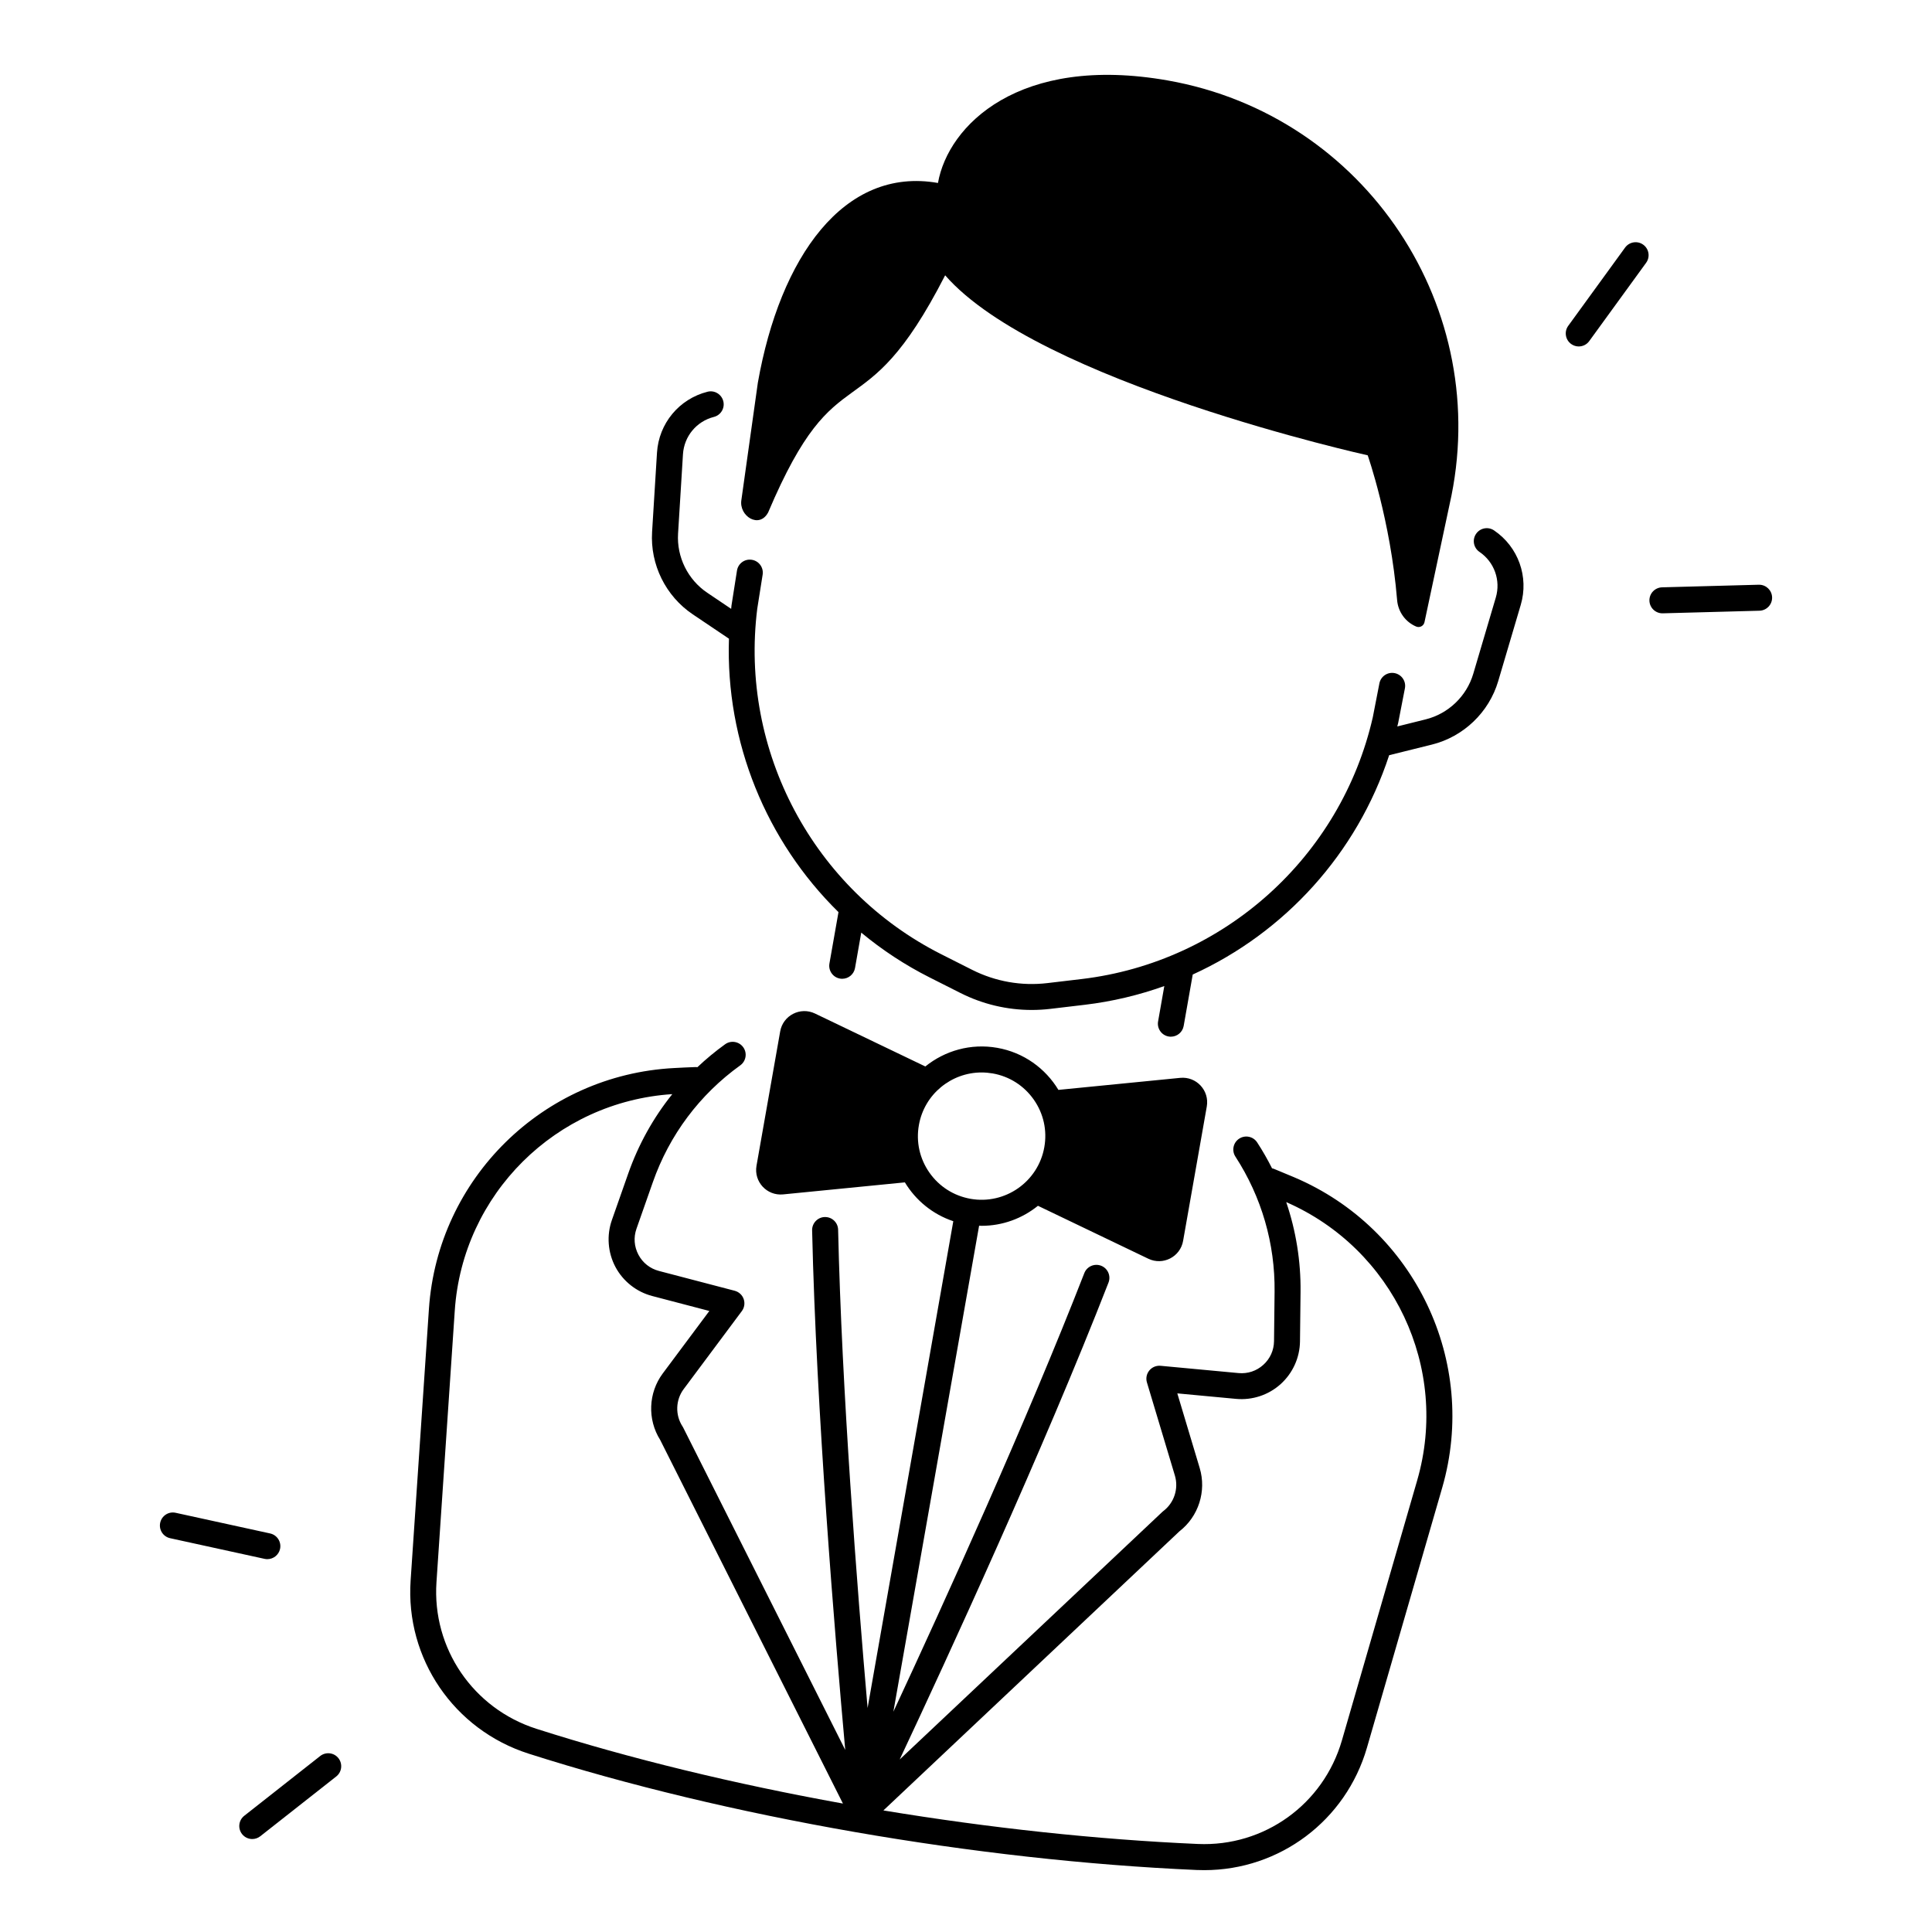
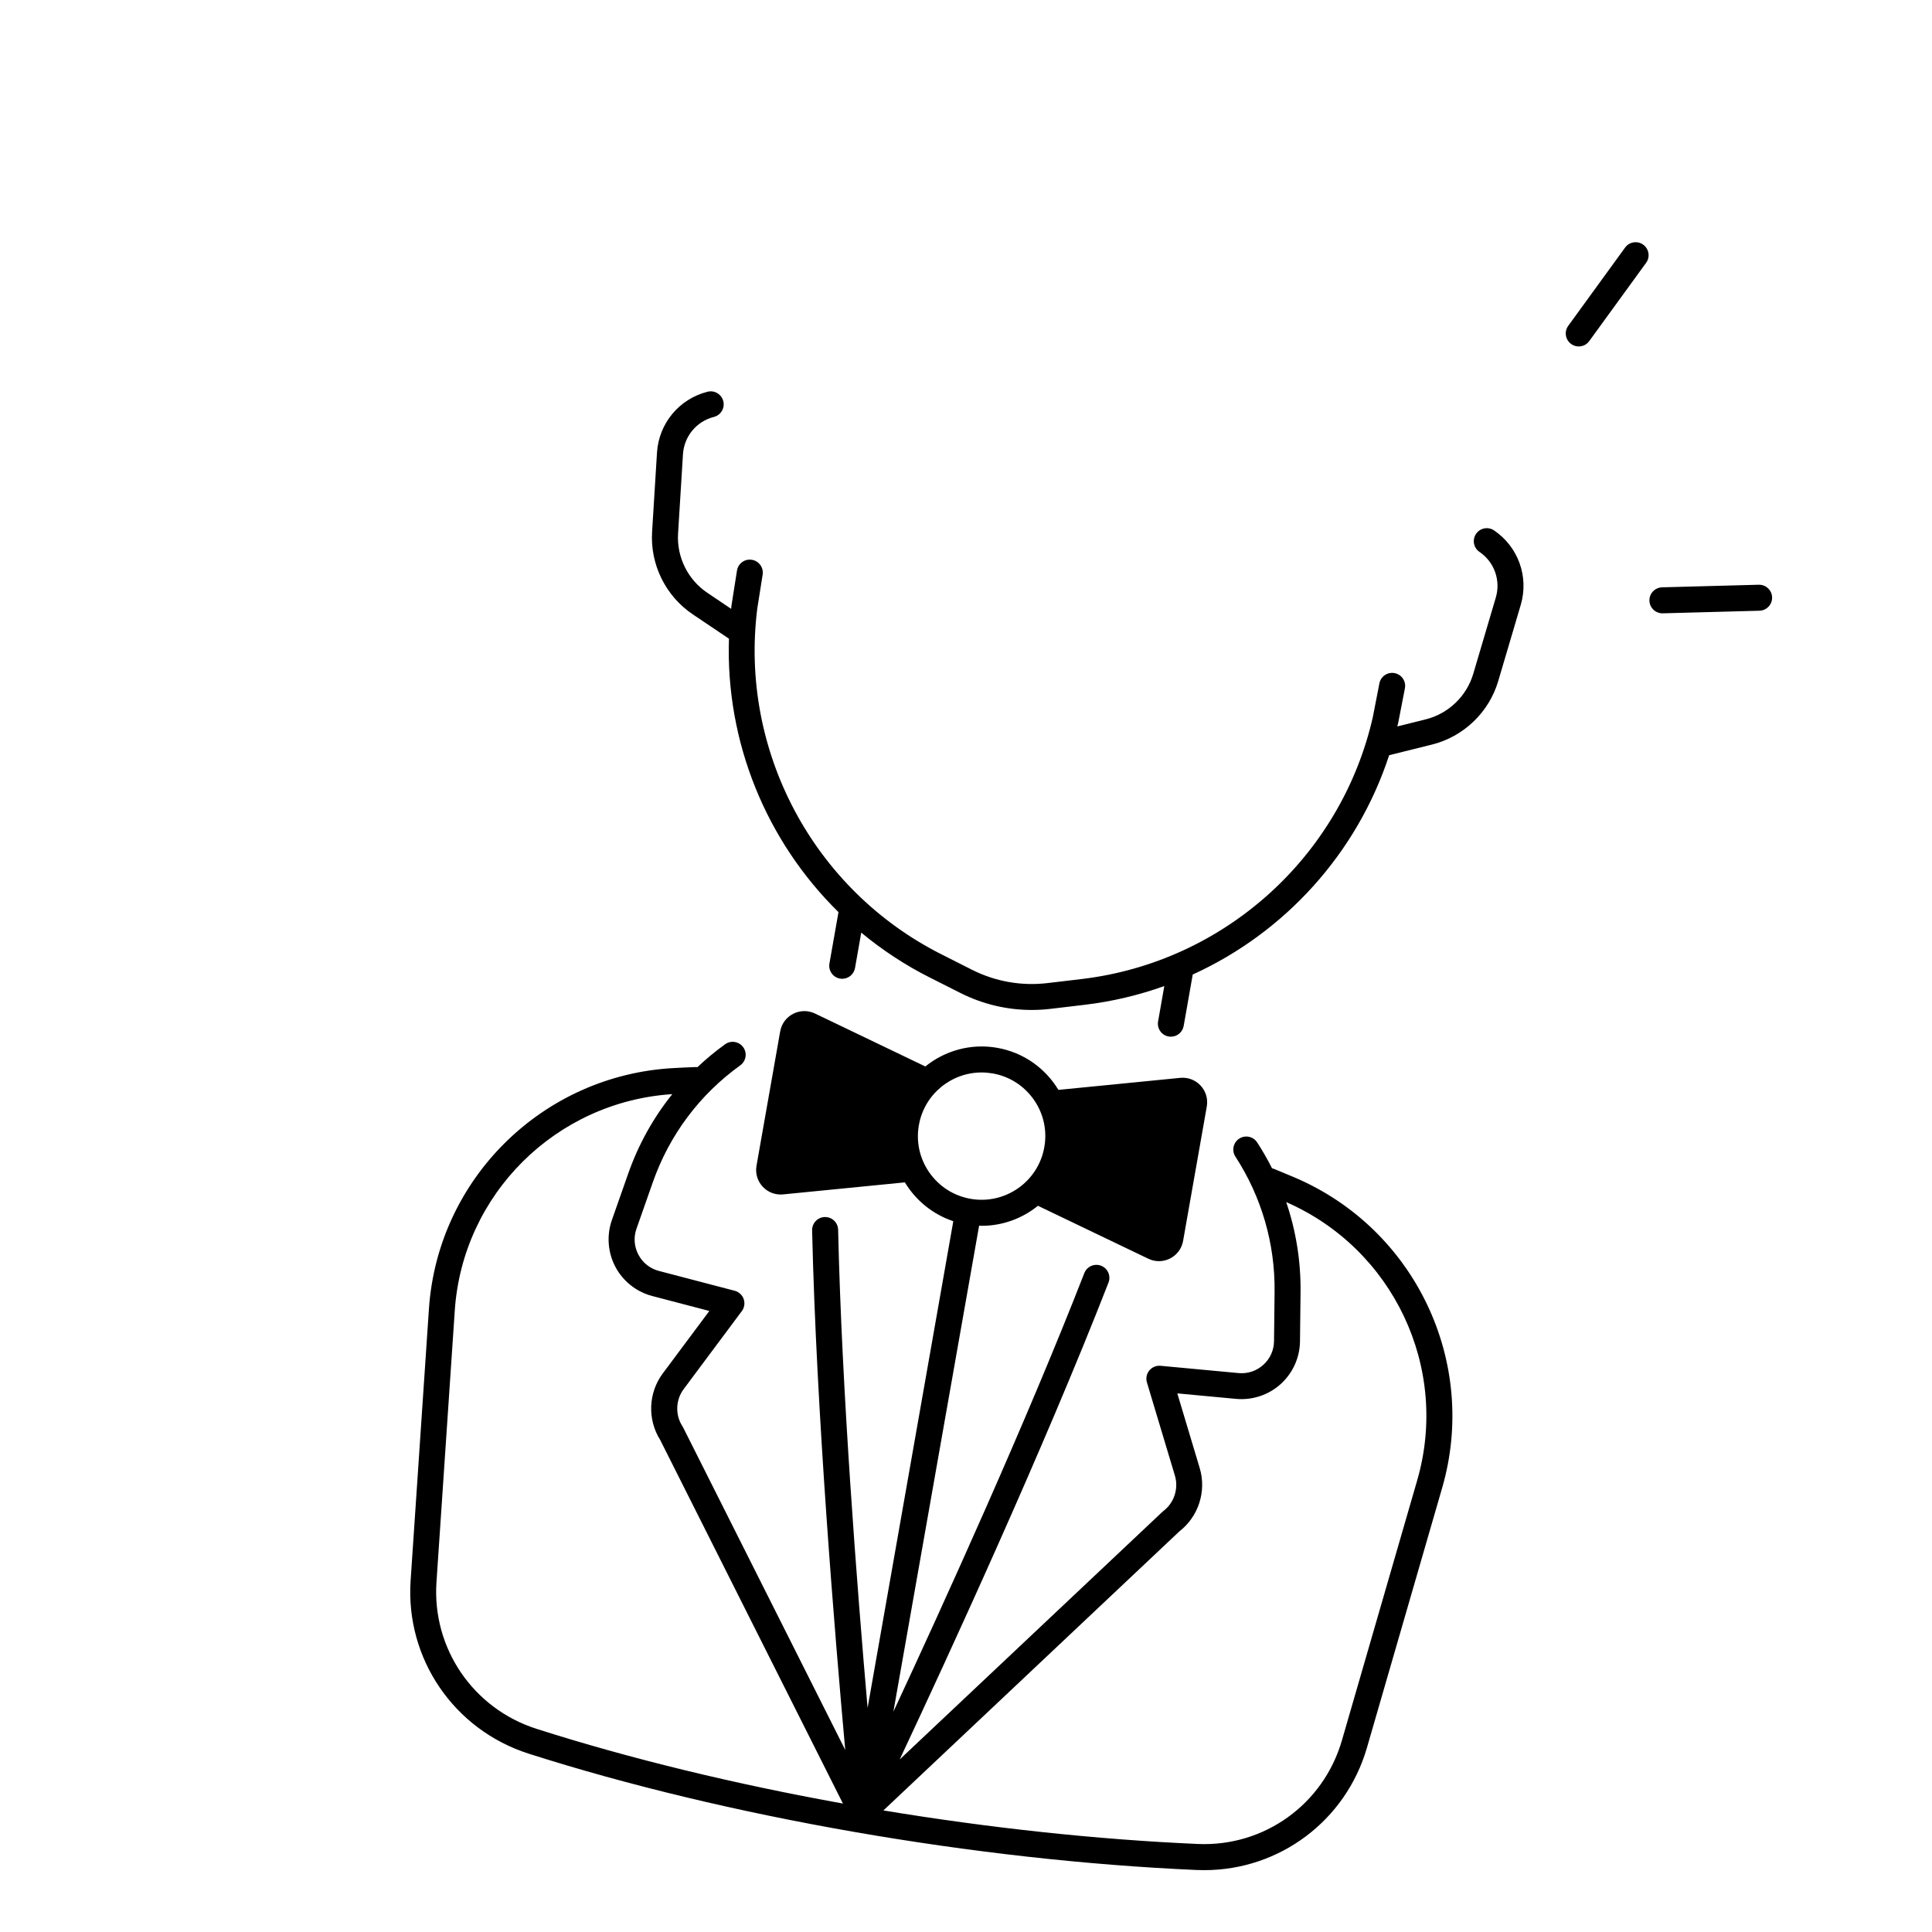
<svg xmlns="http://www.w3.org/2000/svg" fill="#000000" width="800px" height="800px" version="1.1" viewBox="144 144 512 512">
  <g>
-     <path d="m347.57 279.8c18.648-43.996 24.809-19.68 46.906-62.84 24.777 28.406 111.98 47.703 111.98 47.703s6.051 17.199 7.793 38.348c0.254 3.102 2.184 5.816 5.047 7.027 0.926 0.395 1.977-0.148 2.203-1.133l6.641-31.164c11.809-51.926-22.23-103.17-74.676-112.42-39.41-6.945-58.203 11.906-60.891 27.168-24.945-4.398-41.871 19.699-47.734 52.93l-4.359 31.055c-0.711 4.285 4.719 7.75 7.09 3.328z" />
-     <path d="m228.86 609.36-20.133 15.844c-1.496 1.18-1.75 3.344-0.582 4.84 0.68 0.867 1.691 1.32 2.707 1.32 0.746 0 1.496-0.246 2.125-0.738l20.133-15.844c1.496-1.18 1.75-3.344 0.582-4.84-1.172-1.496-3.336-1.75-4.832-0.582z" />
-     <path d="m214.85 557.19c1.586 0 3.012-1.102 3.367-2.707 0.402-1.859-0.766-3.691-2.629-4.102l-25.031-5.473c-1.871-0.414-3.691 0.766-4.102 2.629-0.402 1.859 0.766 3.691 2.629 4.102l25.031 5.473c0.254 0.059 0.5 0.078 0.734 0.078z" />
    <path d="m579.48 208.85c-1.535-1.121-3.691-0.777-4.812 0.758l-15.066 20.734c-1.121 1.535-0.777 3.691 0.758 4.812 0.609 0.441 1.32 0.66 2.016 0.66 1.062 0 2.117-0.492 2.785-1.418l15.066-20.734c1.133-1.547 0.789-3.691-0.746-4.812z" />
    <path d="m610.18 298.96h-0.098l-25.613 0.688c-1.898 0.051-3.406 1.633-3.356 3.531 0.051 1.871 1.586 3.356 3.445 3.356h0.098l25.613-0.688c1.898-0.051 3.406-1.633 3.356-3.531-0.047-1.879-1.582-3.356-3.445-3.356z" />
    <path d="m539.95 284.57c-1.574-1.074-3.719-0.66-4.781 0.914-1.074 1.574-0.66 3.719 0.914 4.781 3.938 2.676 5.668 7.539 4.32 12.094l-5.973 20.203c-1.762 5.953-6.602 10.586-12.625 12.082l-7.508 1.871c0.078-0.324 0.168-0.648 0.246-0.984 0.012-0.039 0.02-0.07 0.02-0.109l1.75-9.004c0.363-1.871-0.855-3.672-2.727-4.035-1.871-0.363-3.672 0.855-4.035 2.727l-1.742 8.953c-8.441 37.027-39.438 64.906-77.156 69.391l-9.062 1.074c-6.887 0.816-13.797-0.402-19.984-3.523l-8.148-4.113c-33.91-17.113-53.5-53.914-48.777-91.59l1.426-9.012c0.297-1.879-0.984-3.641-2.863-3.938-1.898-0.305-3.641 0.984-3.938 2.863l-1.426 9.062c-0.012 0.039-0.012 0.07-0.02 0.109-0.039 0.324-0.07 0.648-0.098 0.965l-6.336-4.269c-5.156-3.473-8.117-9.477-7.734-15.676l1.301-21.027c0.297-4.742 3.582-8.719 8.195-9.891 1.84-0.461 2.961-2.344 2.488-4.184-0.473-1.84-2.344-2.961-4.184-2.488-7.527 1.91-12.898 8.395-13.383 16.137l-1.301 21.027c-0.531 8.629 3.59 16.984 10.766 21.816l9.605 6.465c-0.914 27.387 9.879 53.648 29.027 72.461l-2.402 13.629c-0.324 1.871 0.926 3.66 2.793 3.984 0.207 0.039 0.402 0.051 0.602 0.051 1.645 0 3.09-1.18 3.387-2.844l1.652-9.387c5.5 4.566 11.562 8.57 18.117 11.875l8.148 4.113c5.902 2.981 12.359 4.508 18.914 4.508 1.652 0 3.324-0.098 4.988-0.297l9.062-1.074c7.301-0.867 14.355-2.559 21.086-4.969l-1.652 9.387c-0.324 1.871 0.926 3.66 2.793 3.984 0.207 0.039 0.402 0.051 0.602 0.051 1.645 0 3.09-1.18 3.387-2.844l2.402-13.629c24.414-11.121 43.531-32.098 52.055-58.125l11.324-2.812c8.383-2.086 15.125-8.531 17.574-16.816l5.973-20.203c2.195-7.438-0.641-15.375-7.062-19.734z" />
    <path d="m487.02 456.01c-1.801-0.758-3.59-1.504-5.391-2.242-0.168-0.07-0.344-0.109-0.523-0.148-1.18-2.344-2.488-4.633-3.938-6.859-1.031-1.594-3.168-2.047-4.762-1.012-1.594 1.031-2.047 3.168-1.012 4.762 6.938 10.688 10.527 23.066 10.383 35.809l-0.148 13.086c-0.031 2.43-1.031 4.664-2.844 6.297-1.812 1.633-4.133 2.402-6.562 2.176l-20.664-1.93c-1.152-0.098-2.262 0.363-2.981 1.25-0.727 0.887-0.965 2.078-0.629 3.168l7.41 24.68c1.031 3.453-0.195 7.231-3.078 9.406-0.098 0.078-0.195 0.156-0.285 0.246l-69.57 65.582c12.695-27.02 38.043-82.016 55.34-126.39 0.688-1.77-0.188-3.769-1.957-4.457-1.77-0.688-3.769 0.188-4.457 1.957-15.352 39.391-37.098 87.223-50.598 116.23l22.719-128.8s0.461 0.031 0.688 0.031c5.539 0 10.766-1.957 14.906-5.305l29.254 14.031c3.879 1.859 8.473-0.492 9.211-4.734l6.277-35.602c0.746-4.242-2.754-8.02-7.047-7.598l-32.273 3.188c-3.426-5.676-9.18-9.91-16.215-11.148-7.027-1.238-13.883 0.766-19.051 4.941l-29.246-14.031c-3.879-1.859-8.473 0.492-9.219 4.734l-6.277 35.602c-0.746 4.242 2.754 8.02 7.047 7.598l32.273-3.188c2.856 4.734 7.34 8.461 12.832 10.293l-22.711 129c-2.773-31.852-6.859-84.379-7.812-126.74-0.039-1.879-1.574-3.367-3.445-3.367h-0.078c-1.898 0.039-3.406 1.625-3.367 3.523 1.082 47.617 6.09 107.98 8.777 137.7l-42.941-85.422c-0.059-0.109-0.117-0.227-0.188-0.324-1.969-3.019-1.84-7.008 0.324-9.891l15.398-20.652c0.688-0.914 0.867-2.117 0.492-3.199-0.375-1.082-1.27-1.898-2.383-2.195l-20.082-5.254c-2.352-0.621-4.281-2.137-5.422-4.289-1.141-2.156-1.328-4.594-0.523-6.887l4.34-12.348c4.387-12.508 12.398-23.211 23.164-30.957 1.543-1.113 1.898-3.266 0.789-4.801-1.113-1.543-3.266-1.898-4.801-0.789-2.598 1.871-5.039 3.898-7.34 6.07-0.156-0.012-0.305-0.039-0.461-0.031-1.918 0.07-3.836 0.156-5.766 0.266-34.688 1.832-62.594 29.273-64.926 63.824l-4.852 71.988c-1.398 20.684 11.473 39.559 31.293 45.883 52.457 16.758 118.64 28.281 177.05 30.828 0.668 0.031 1.328 0.039 1.988 0.039 19.957 0 37.512-13.117 43.109-32.461l19.957-68.938c9.605-33.285-7.231-68.609-39.199-82.199zm-96.711-1.25c-2.59-3.691-3.582-8.168-2.793-12.605 1.438-8.176 8.582-13.941 16.609-13.941 0.965 0 1.949 0.09 2.941 0.254 4.438 0.777 8.305 3.246 10.895 6.938 2.59 3.691 3.582 8.168 2.793 12.605-1.613 9.16-10.383 15.301-19.543 13.688-4.445-0.785-8.312-3.246-10.902-6.938zm-104.12 147.4c-16.797-5.363-27.699-21.344-26.52-38.867l4.852-71.988c2.078-30.828 26.793-55.34 57.645-57.348-5.019 6.25-8.965 13.324-11.672 21.027l-4.34 12.348c-1.426 4.074-1.082 8.59 0.934 12.41 2.027 3.809 5.578 6.621 9.762 7.715l15.133 3.965-12.348 16.562c-3.828 5.137-4.094 12.184-0.688 17.594l48.441 96.383c-28.594-5.156-56.441-11.887-81.199-19.801zm233.39-65.879-19.957 68.938c-4.898 16.934-20.586 28.23-38.188 27.453-26.832-1.172-55.312-4.262-83.324-8.887l78.453-73.969c5.059-3.918 7.211-10.629 5.371-16.766l-5.934-19.789 15.578 1.457c4.301 0.395 8.602-1.023 11.809-3.918 3.207-2.894 5.078-7.016 5.125-11.336l0.148-13.086c0.09-8.168-1.211-16.188-3.797-23.805 28.406 12.414 43.324 43.973 34.715 73.707z" />
  </g>
</svg>